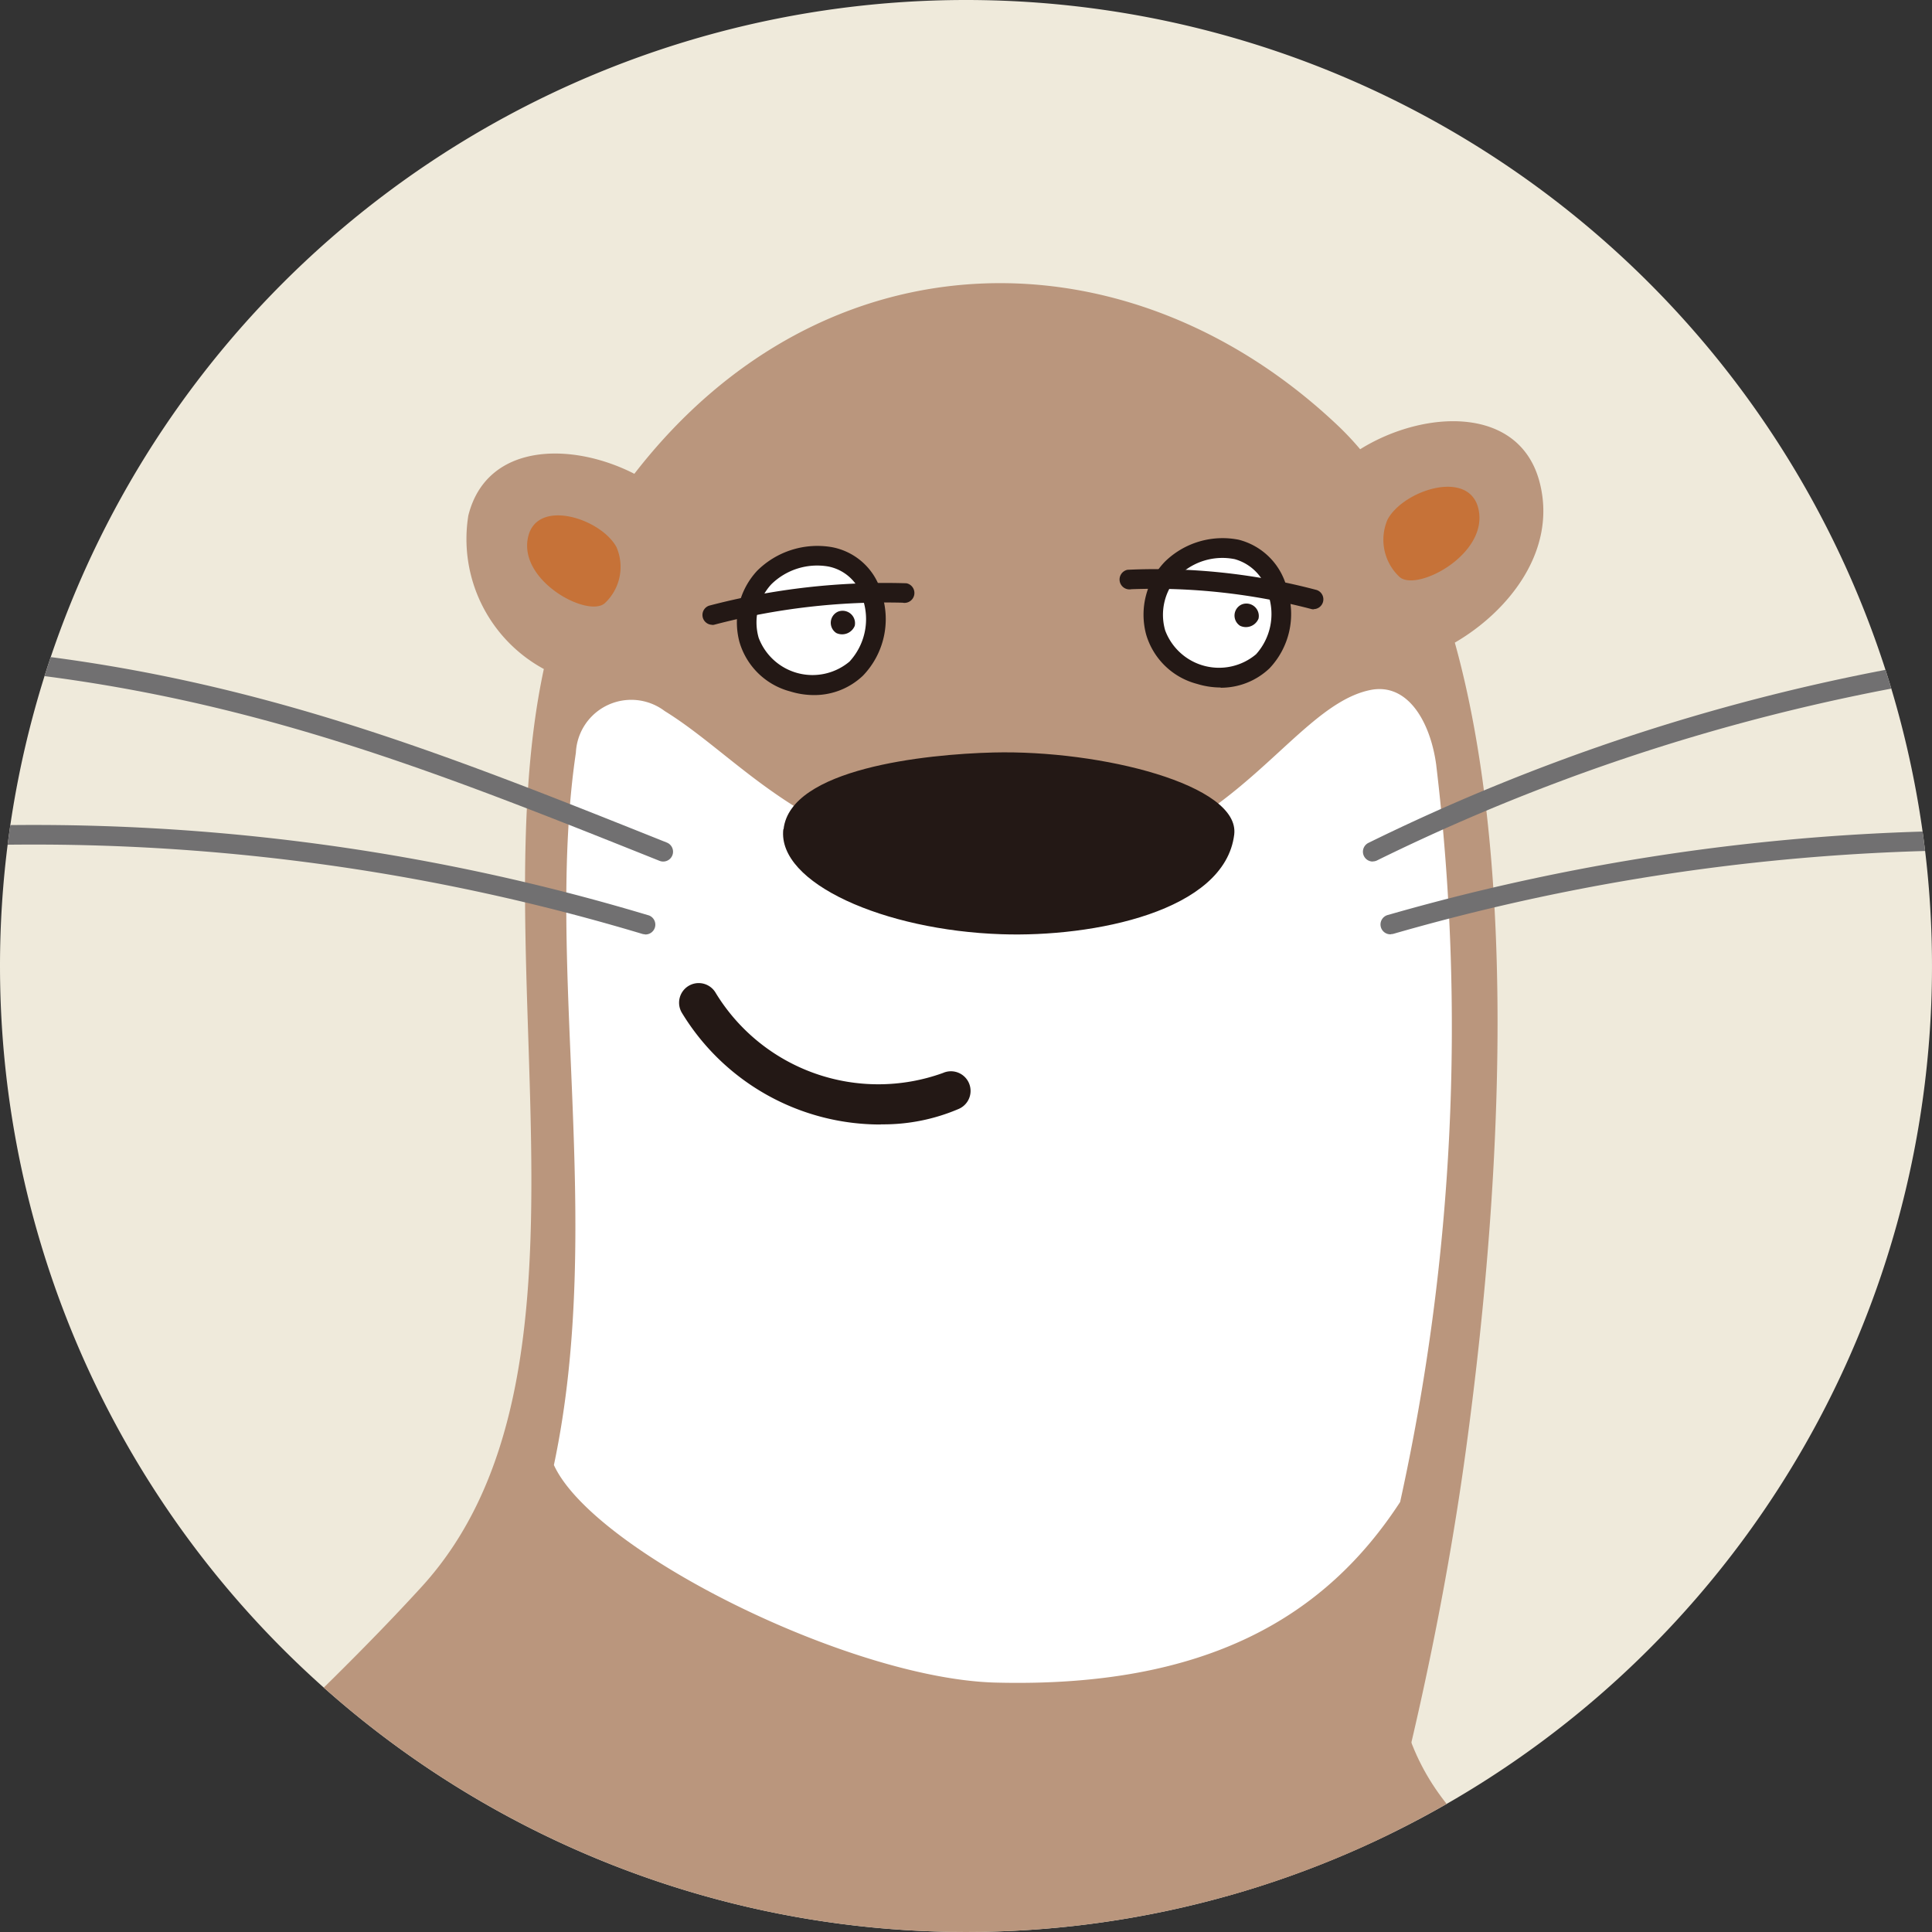
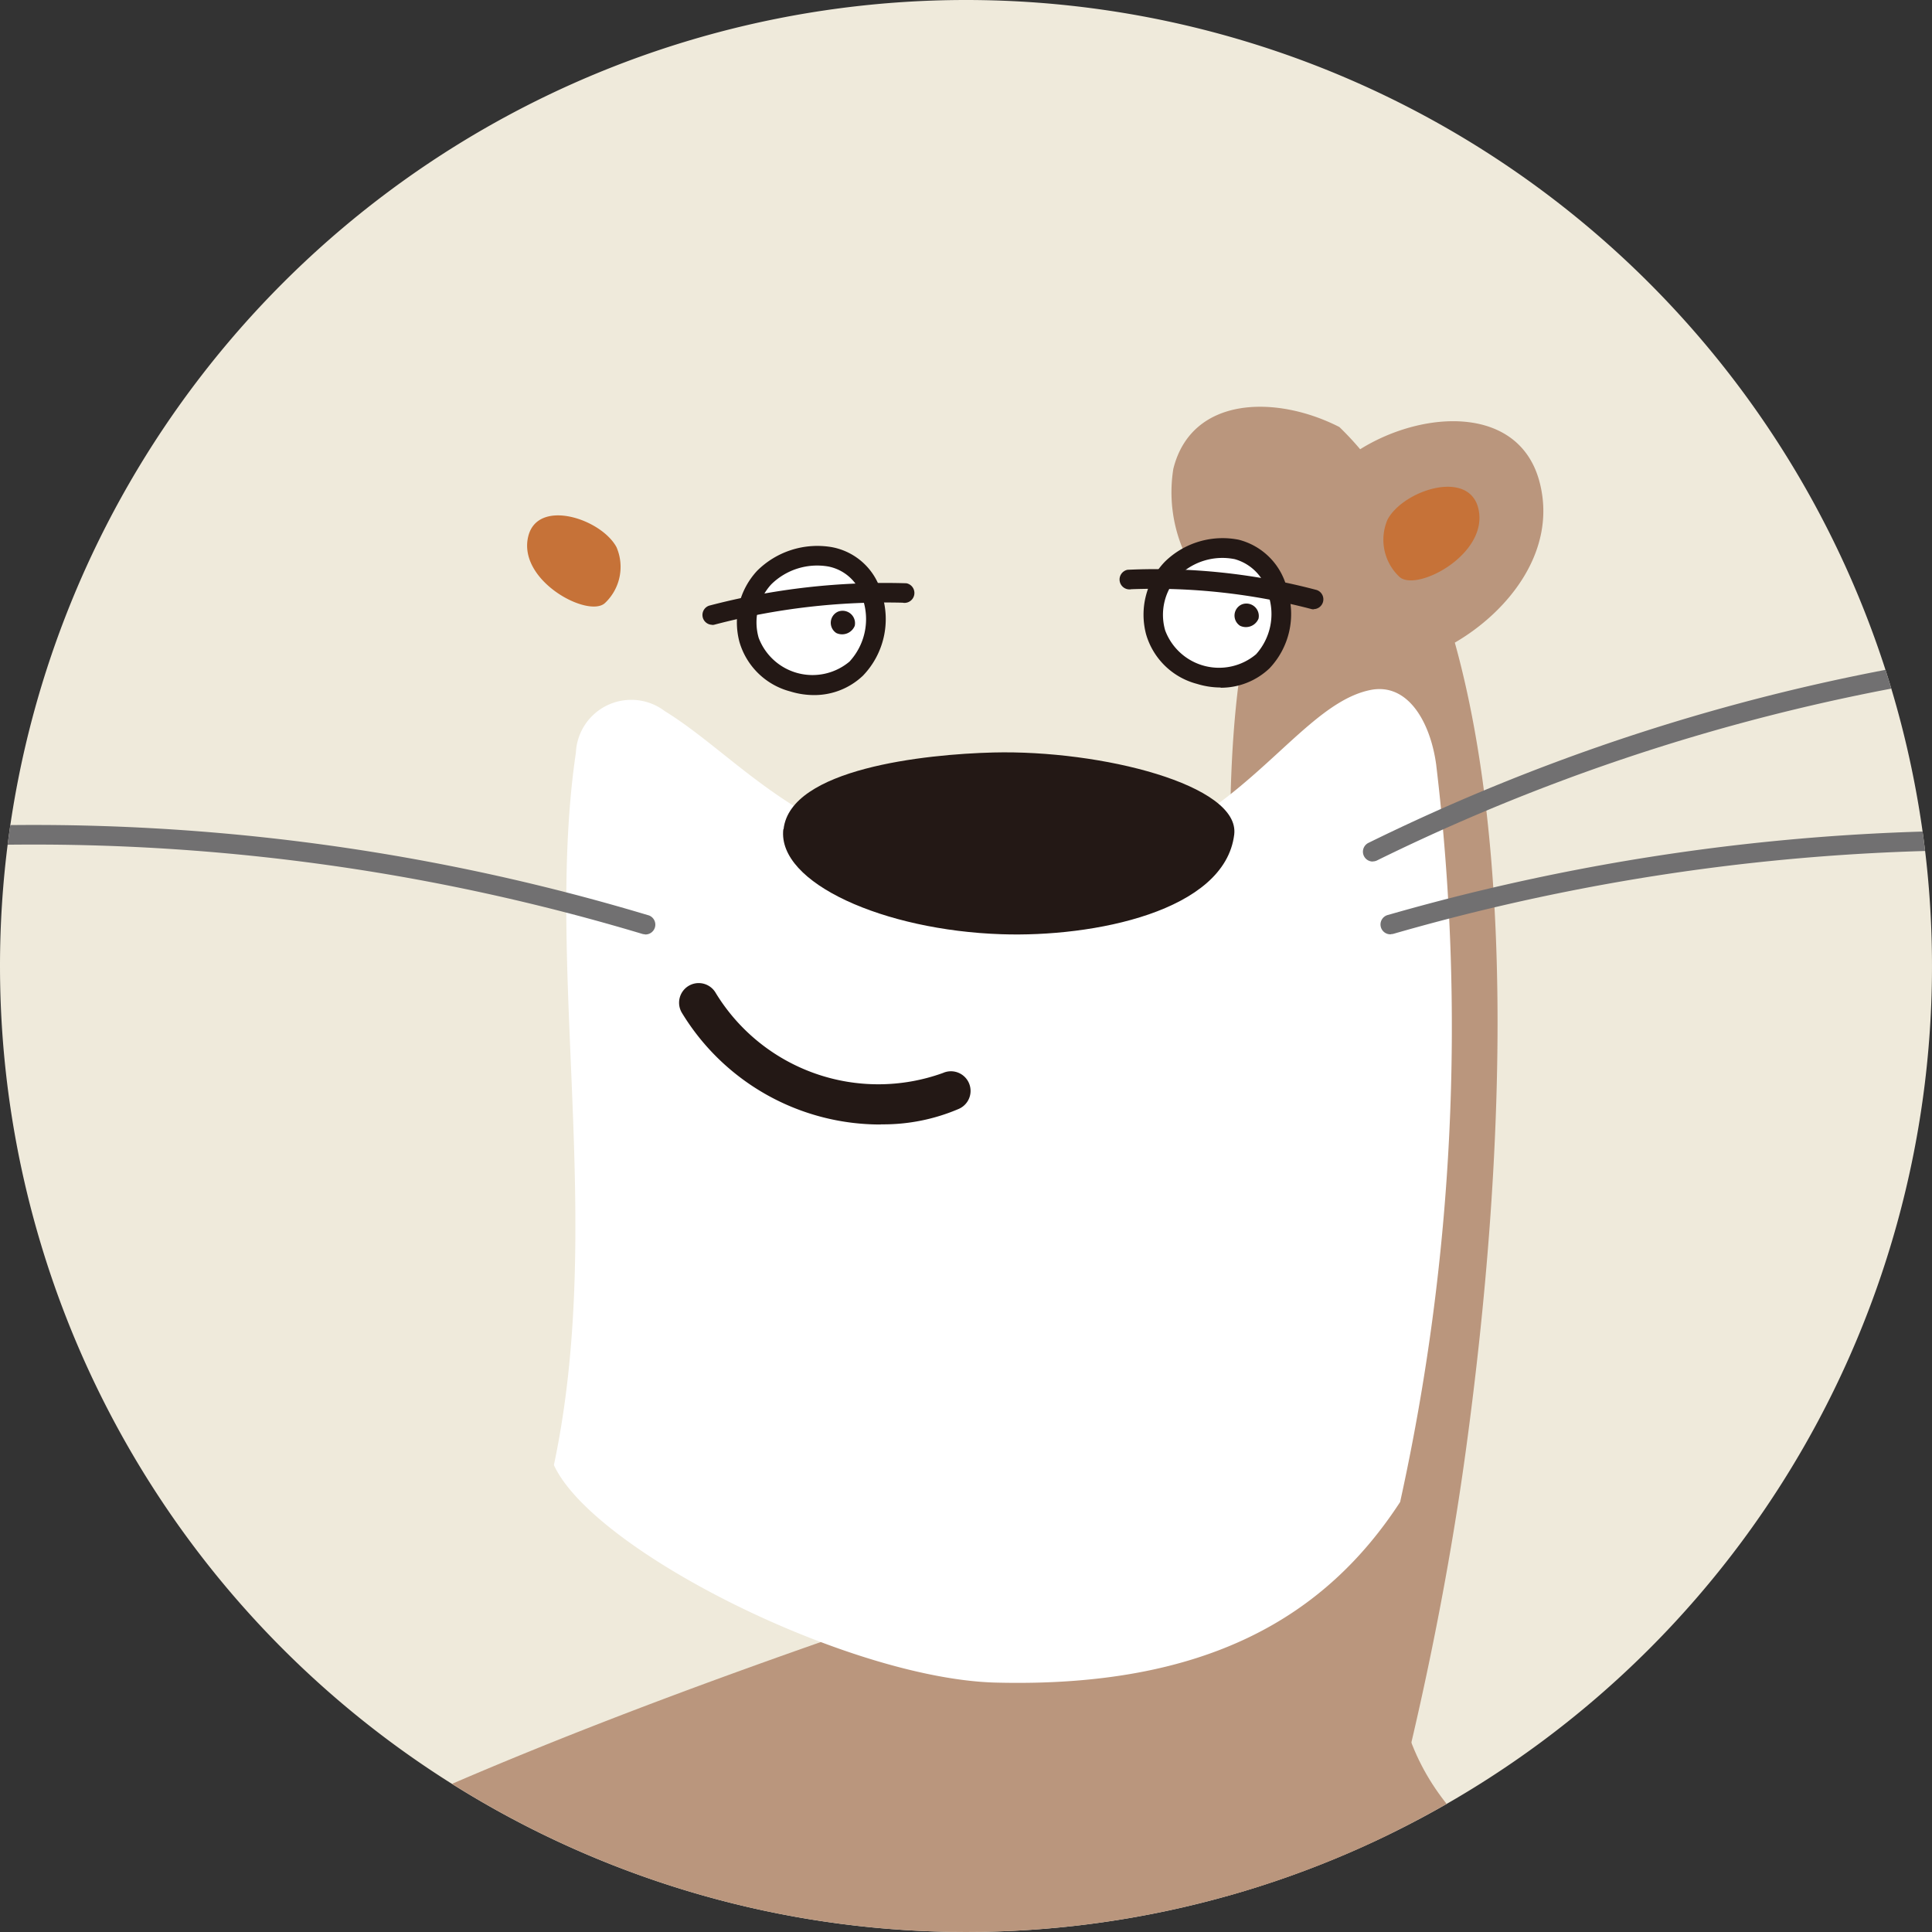
<svg xmlns="http://www.w3.org/2000/svg" width="49.732" height="49.732" viewBox="0 0 49.732 49.732">
  <rect x="0" y="0" width="49.732" height="49.732" fill="#333333" stroke="none" />
  <defs>
    <clipPath id="clip-path">
      <circle id="楕円形_30" data-name="楕円形 30" cx="24.866" cy="24.866" r="24.866" fill="#d3d3d3" stroke="#707070" stroke-width="1" />
    </clipPath>
  </defs>
  <g id="グループ_1016" data-name="グループ 1016" transform="translate(-103.938 -13)">
    <path id="パス_783" data-name="パス 783" d="M24.866,0A24.866,24.866,0,1,1,0,24.866,24.866,24.866,0,0,1,24.866,0Z" transform="translate(103.938 13)" fill="#efeadb" />
    <g id="マスクグループ_5" data-name="マスクグループ 5" transform="translate(103.938 13)" clip-path="url(#clip-path)">
      <g id="グループ_1015" data-name="グループ 1015" transform="translate(-6.195 7.288)">
        <path id="パス_148" data-name="パス 148" d="M101.908,108.262c4.62,7.4,13.114,7.215,15.115,6.656,1.847-.516,3.957.509,5.689.614,1.332.08,3.915.2,4.09-.293.449-1.256-2.2-3.63-4.935-5.3-2.857-1.75-13.46-2.205-14.145-8.934" transform="translate(-65.558 -64.975)" fill="#ba967d" />
-         <path id="パス_149" data-name="パス 149" d="M26.967,60.5c7.13-1.113,14.206-4.6,17.532-10.51,1.483-2.635,4.326-11.035,5.544-19.957,1.054-7.721,1.21-15.4-.286-20.778,1.368-.794,2.628-2.345,2.19-4.1-.5-2.017-2.977-1.906-4.627-.878a7.65,7.65,0,0,0-.535-.572C41.417-1.419,33.534-1.416,28.637,4.909c-1.63-.833-3.807-.8-4.274,1.076a3.807,3.807,0,0,0,1.944,3.949c-1.634,7.621,1.823,18.191-3.151,23.631C17.243,40.032,9.385,45.137,9.5,52.151S21.036,61.424,26.967,60.5" transform="translate(-6.113 -0.001)" fill="#ba967d" />
+         <path id="パス_149" data-name="パス 149" d="M26.967,60.5c7.13-1.113,14.206-4.6,17.532-10.51,1.483-2.635,4.326-11.035,5.544-19.957,1.054-7.721,1.21-15.4-.286-20.778,1.368-.794,2.628-2.345,2.19-4.1-.5-2.017-2.977-1.906-4.627-.878a7.65,7.65,0,0,0-.535-.572c-1.63-.833-3.807-.8-4.274,1.076a3.807,3.807,0,0,0,1.944,3.949c-1.634,7.621,1.823,18.191-3.151,23.631C17.243,40.032,9.385,45.137,9.5,52.151S21.036,61.424,26.967,60.5" transform="translate(-6.113 -0.001)" fill="#ba967d" />
        <path id="パス_150" data-name="パス 150" d="M79.12,50.223a56.787,56.787,0,0,0,.928-18.981c-.146-1.078-.72-2.121-1.7-1.919-2.164.445-3.765,4.619-8.919,4.59-5.309-.03-7.07-2.711-9.239-4.049a1.427,1.427,0,0,0-2.287,1.07c-.812,5.5.754,12.1-.566,18.338,1.016,2.217,7.625,5.507,11.376,5.6,5.451.138,8.5-1.719,10.409-4.652" transform="translate(-36.884 -18.848)" fill="#fff" />
        <path id="パス_151" data-name="パス 151" d="M73.9,35.842c.173-1.559,3.638-1.931,5.4-1.975,2.772-.069,6.359.836,6.2,2.114-.243,1.975-3.624,2.646-5.994,2.564-3.015-.1-5.767-1.314-5.613-2.7" transform="translate(-47.535 -21.785)" fill="#231815" />
        <path id="パス_152" data-name="パス 152" d="M71.565,54.149a5.976,5.976,0,0,1-5.126-2.881.505.505,0,0,1,.87-.513,4.9,4.9,0,0,0,5.853,2.068.505.505,0,1,1,.413.922,4.926,4.926,0,0,1-2.01.4" transform="translate(-42.695 -32.491)" fill="#231815" />
        <path id="パス_153" data-name="パス 153" d="M71.33,21.825a1.73,1.73,0,0,0,2.759.744,1.785,1.785,0,0,0-.672-2.879,1.741,1.741,0,0,0-2.087,2.135" transform="translate(-45.853 -12.643)" fill="#fff" />
        <path id="パス_154" data-name="パス 154" d="M72.547,22.808a2.063,2.063,0,0,1-.609-.093,1.852,1.852,0,0,1-1.31-1.275,1.955,1.955,0,0,1,.453-1.829A2.2,2.2,0,0,1,73.006,19a1.634,1.634,0,0,1,1.287,1.208,2.1,2.1,0,0,1-.485,2.1,1.813,1.813,0,0,1-1.261.5m-1.425-1.477a1.481,1.481,0,0,0,2.339.615,1.614,1.614,0,0,0,.348-1.591,1.145,1.145,0,0,0-.89-.856,1.683,1.683,0,0,0-1.473.46,1.449,1.449,0,0,0-.324,1.372" transform="translate(-45.399 -12.204)" fill="#231815" />
        <path id="パス_155" data-name="パス 155" d="M77.46,24.21a.351.351,0,0,0,.474-.185.32.32,0,0,0-.429-.366.314.314,0,0,0-.045.551" transform="translate(-49.737 -15.203)" fill="#231815" />
        <path id="パス_156" data-name="パス 156" d="M68.3,22.654a.253.253,0,0,1-.077-.493,17.826,17.826,0,0,1,5.078-.576.253.253,0,0,1-.1.5,17.329,17.329,0,0,0-4.825.561.256.256,0,0,1-.077.012" transform="translate(-43.773 -13.859)" fill="#231815" />
        <path id="パス_157" data-name="パス 157" d="M100.686,21.277a1.73,1.73,0,0,0,2.759.744,1.785,1.785,0,0,0-.672-2.879,1.741,1.741,0,0,0-2.087,2.135" transform="translate(-64.738 -12.29)" fill="#fff" />
        <path id="パス_158" data-name="パス 158" d="M101.9,22.244a2.063,2.063,0,0,1-.609-.093,1.852,1.852,0,0,1-1.31-1.275,1.968,1.968,0,0,1,.483-1.87,2.125,2.125,0,0,1,1.9-.566,1.718,1.718,0,0,1,1.252,1.287,2.033,2.033,0,0,1-.458,2.023,1.814,1.814,0,0,1-1.261.5m-1.425-1.476a1.48,1.48,0,0,0,2.339.615,1.548,1.548,0,0,0,.32-1.518,1.224,1.224,0,0,0-.87-.931,1.608,1.608,0,0,0-1.44.427,1.449,1.449,0,0,0-.349,1.407" transform="translate(-64.284 -11.835)" fill="#231815" />
        <path id="パス_159" data-name="パス 159" d="M106.6,23.691a.351.351,0,0,0,.474-.185.32.32,0,0,0-.429-.366.313.313,0,0,0-.045.551" transform="translate(-68.483 -14.87)" fill="#231815" />
        <path id="パス_160" data-name="パス 160" d="M103.167,21.625a.255.255,0,0,1-.077-.012,15.981,15.981,0,0,0-4.615-.506.253.253,0,0,1-.1-.5,16.132,16.132,0,0,1,4.868.52.253.253,0,0,1-.077.493" transform="translate(-63.156 -13.228)" fill="#231815" />
-         <path id="パス_161" data-name="パス 161" d="M24.852,31.544a.255.255,0,0,1-.094-.018c-7.163-2.865-12.829-5.131-21.9-5.131a.675.675,0,0,1-.137,0,.253.253,0,0,1,0-.505h.138c9.171,0,14.875,2.282,22.09,5.167a.253.253,0,0,1-.094.487" transform="translate(-1.586 -16.655)" fill="#717071" />
        <path id="パス_162" data-name="パス 162" d="M22.8,41.886a.26.26,0,0,1-.067-.009A54.472,54.472,0,0,0,.285,40,.255.255,0,0,1,0,39.78.252.252,0,0,1,.221,39.5,54.947,54.947,0,0,1,22.864,41.39a.253.253,0,0,1-.067.5" transform="translate(0 -25.124)" fill="#717071" />
        <path id="パス_163" data-name="パス 163" d="M115.975,31.383a.253.253,0,0,1-.106-.482,52.445,52.445,0,0,1,19.547-5.26.252.252,0,1,1,.041.5,51.979,51.979,0,0,0-19.376,5.216.253.253,0,0,1-.106.023" transform="translate(-74.445 -16.494)" fill="#717071" />
        <path id="パス_164" data-name="パス 164" d="M117.288,42.187a.253.253,0,0,1-.067-.5,55.81,55.81,0,0,1,19.96-1.983.253.253,0,0,1,.232.272.256.256,0,0,1-.272.232,55.045,55.045,0,0,0-19.785,1.966.261.261,0,0,1-.067.009" transform="translate(-75.29 -25.425)" fill="#717071" />
        <path id="パス_165" data-name="パス 165" d="M117.294,15.537c.412-.753,2.093-1.3,2.335-.275.28,1.18-1.622,2.173-2.042,1.746a1.309,1.309,0,0,1-.293-1.471" transform="translate(-75.379 -9.457)" fill="#c67238" />
        <path id="パス_166" data-name="パス 166" d="M57.71,17.576c-.4-.734-2.036-1.264-2.272-.268-.273,1.15,1.578,2.118,1.986,1.7a1.279,1.279,0,0,0,.285-1.435" transform="translate(-35.647 -10.782)" fill="#c67238" />
        <path id="パス_167" data-name="パス 167" d="M86.208,143.992c7.408,4.606,17.6,1.636,19.153.253,1.431-1.277,3.777-1.287,5.378-1.956,1.231-.515,3.6-1.55,3.543-2.066-.15-1.325-3.577-2.288-6.768-2.587-3.336-.312-11.964,4.327-15.544-1.411" transform="translate(-55.459 -87.635)" fill="#ba967d" />
      </g>
    </g>
  </g>
</svg>